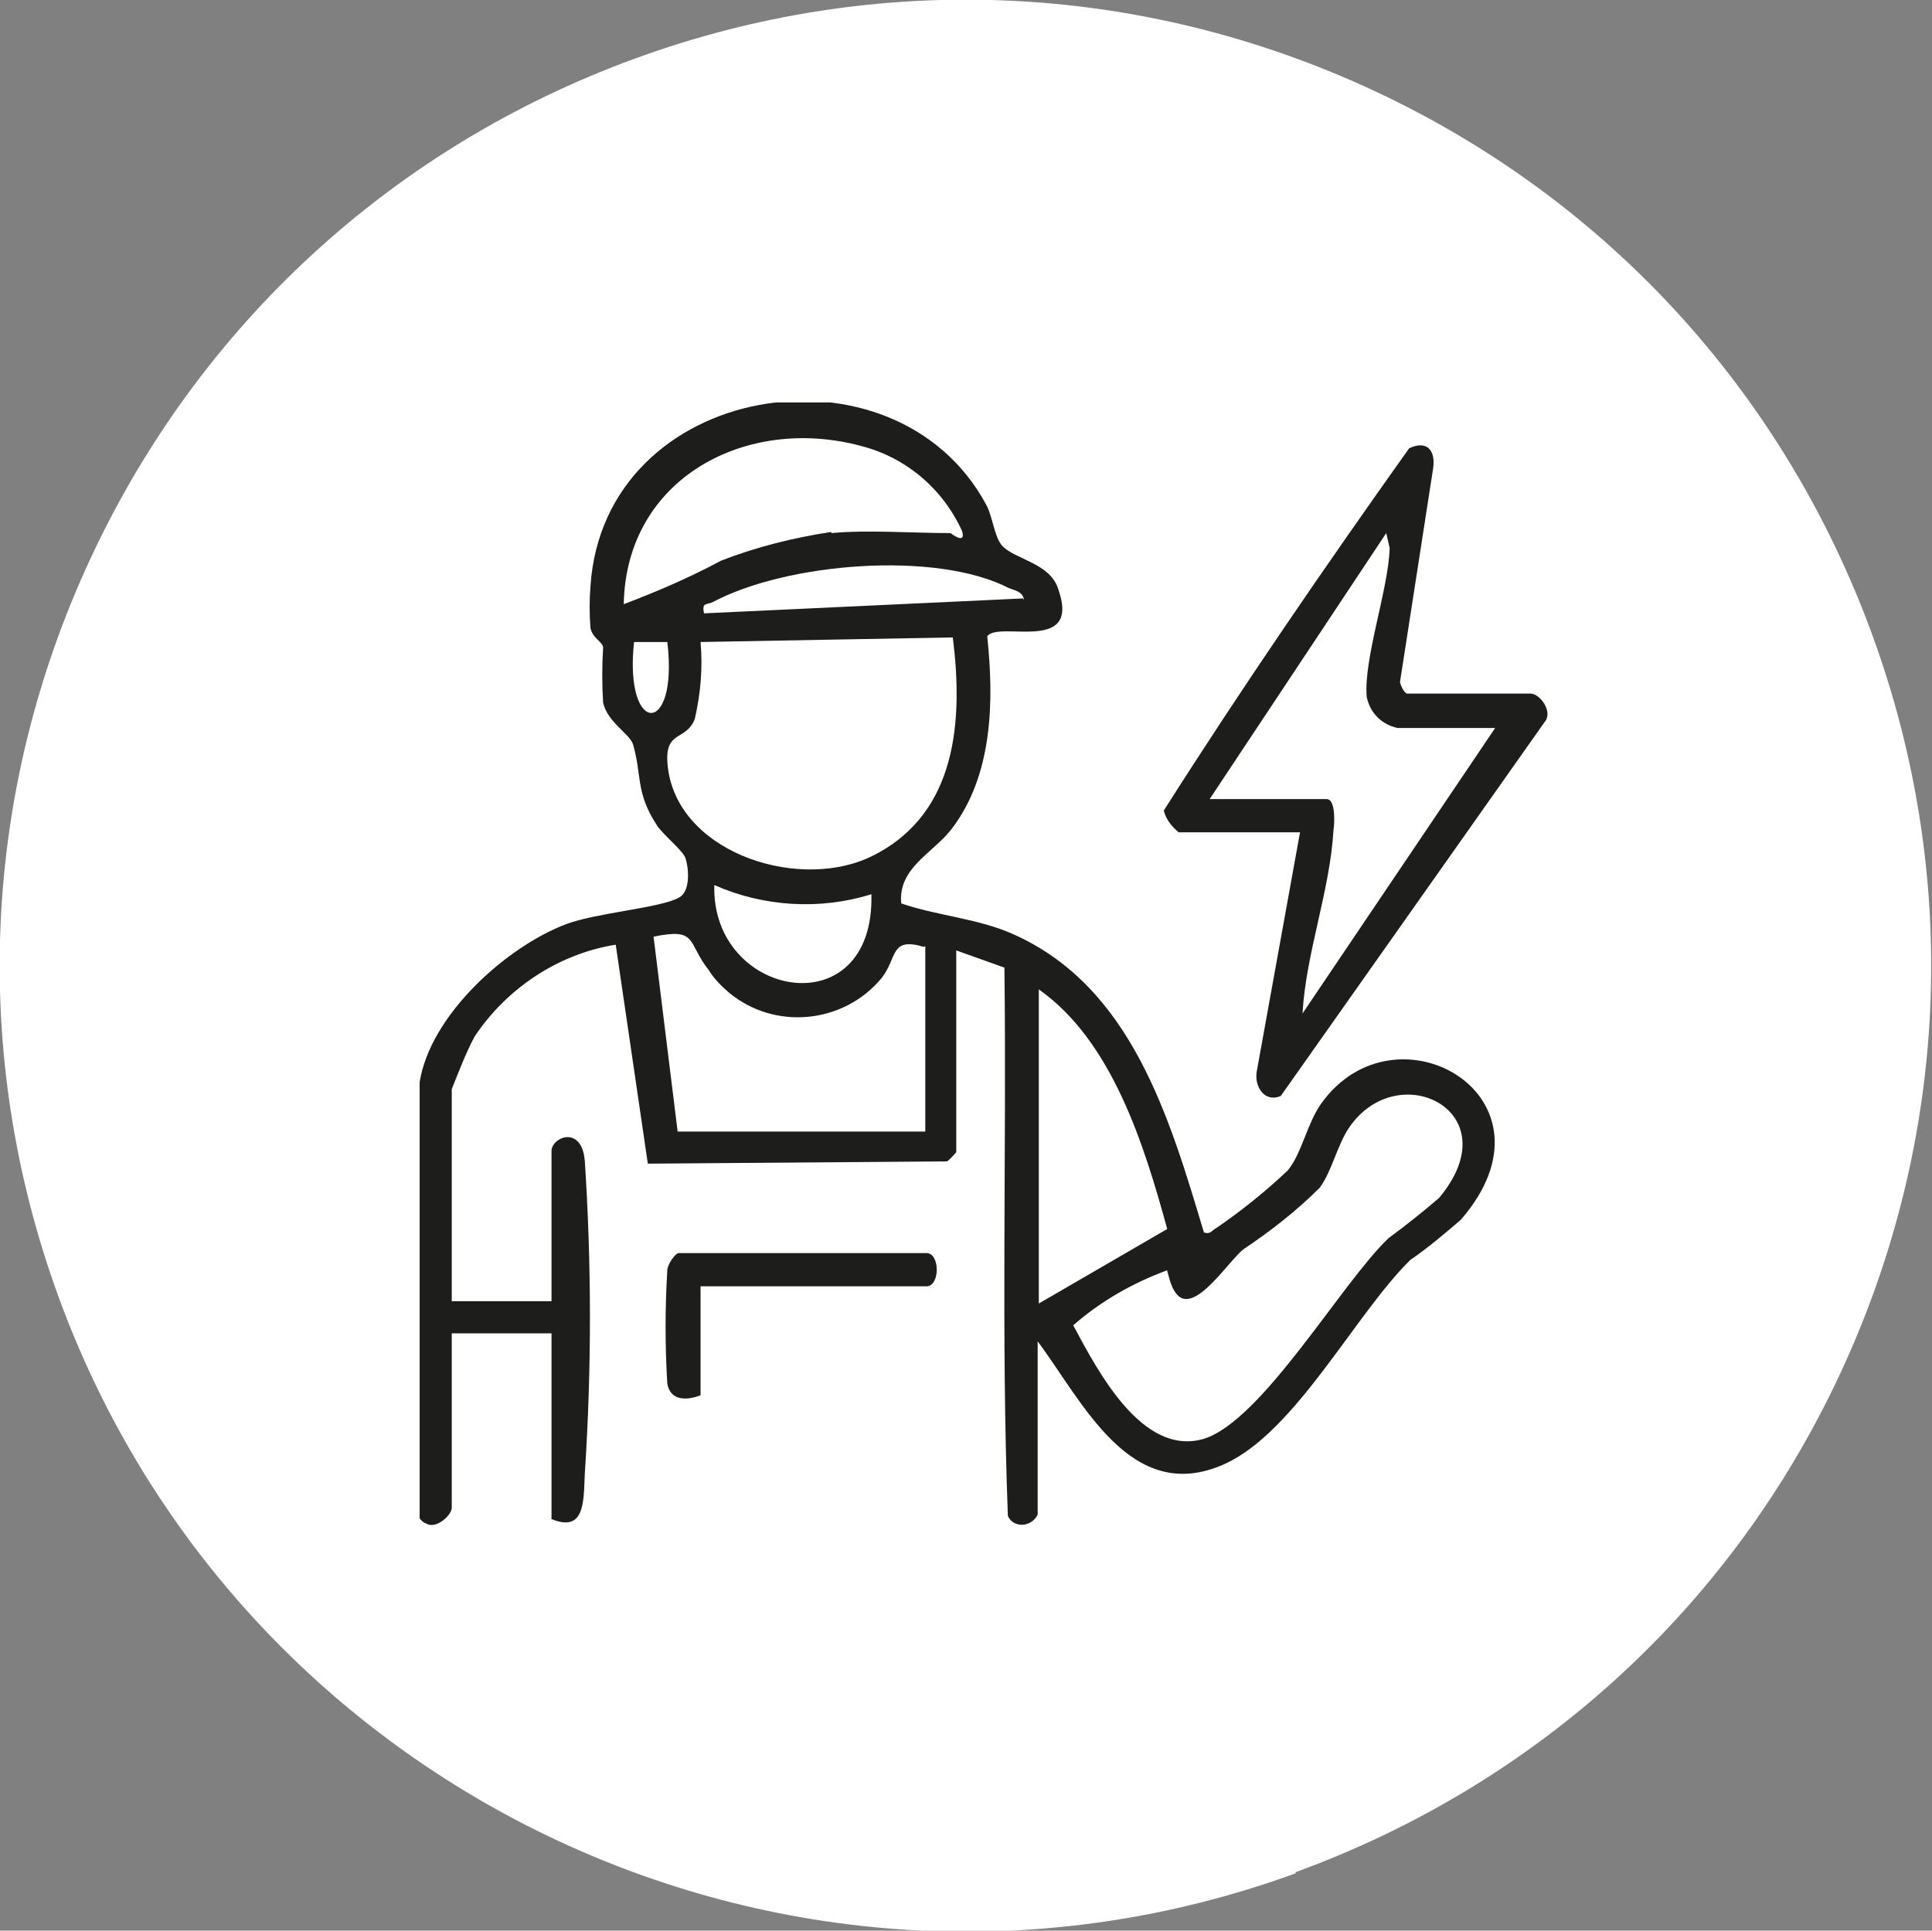
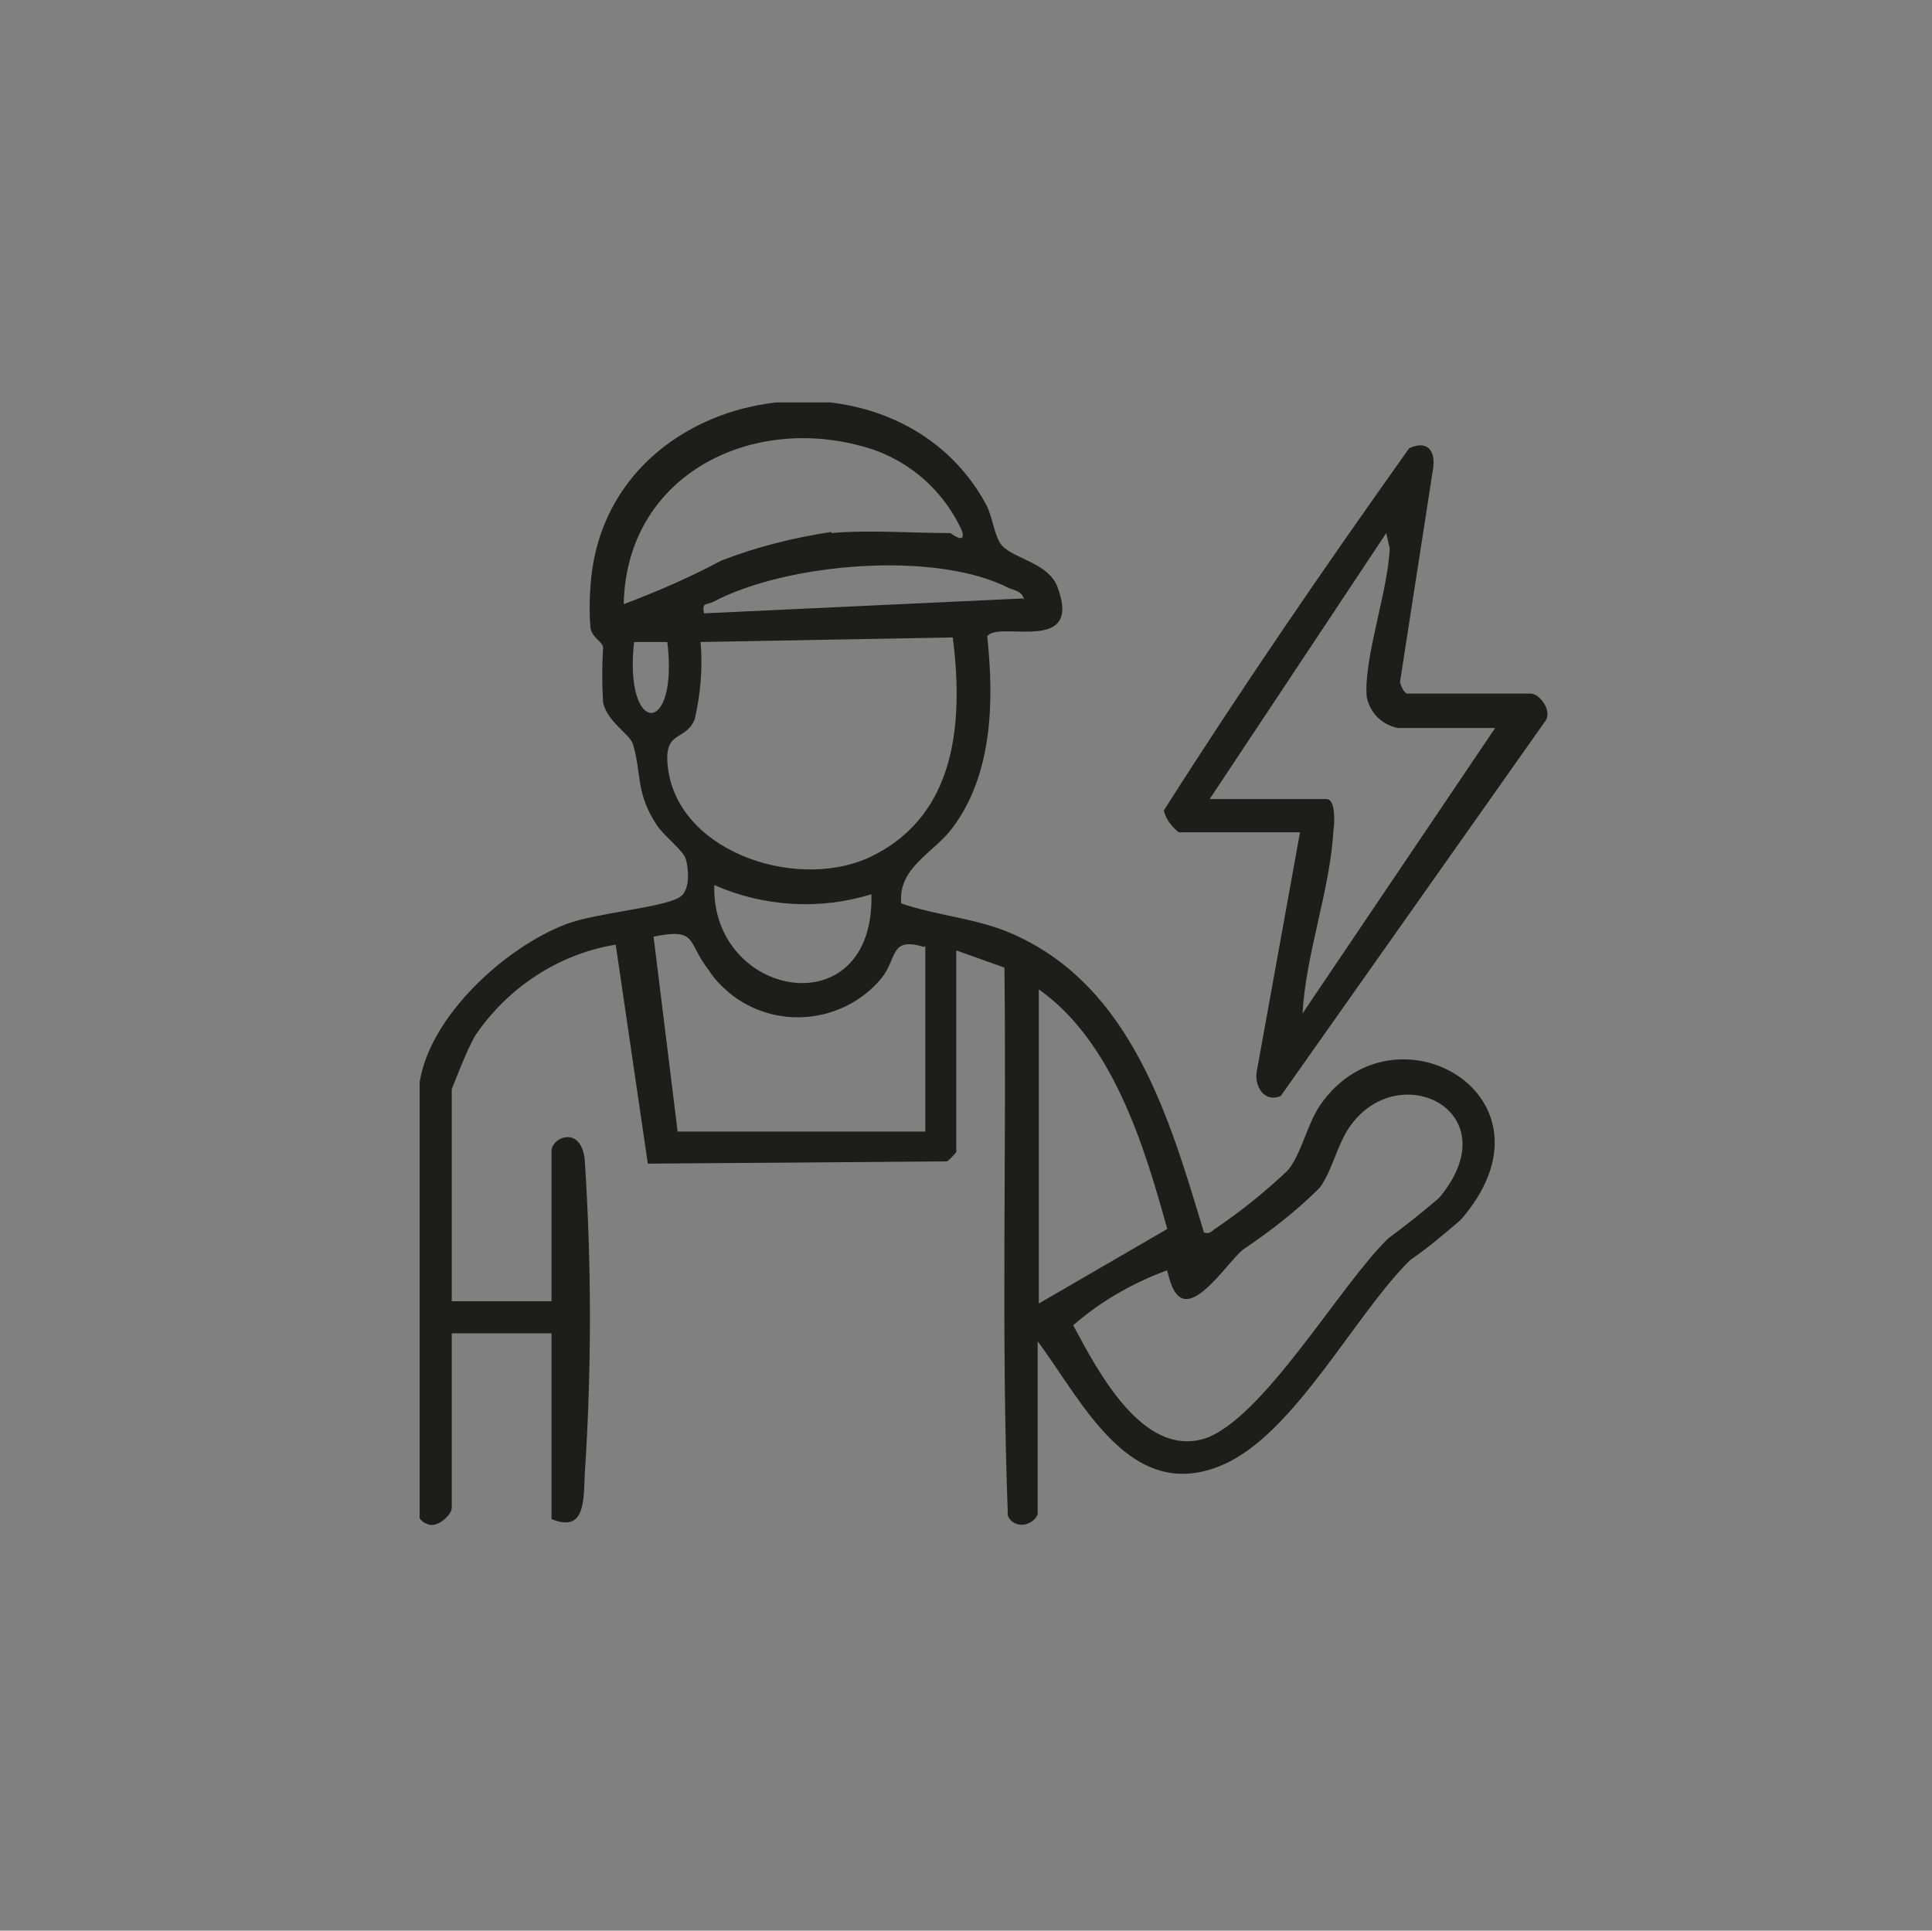
<svg xmlns="http://www.w3.org/2000/svg" id="Ebene_2" viewBox="0 0 16.85 16.84">
  <rect x="0" y="0" width="16.85" height="16.84" fill="#808080" stroke="none" />
  <defs>
    <style>.cls-1{fill:none;}.cls-2{fill:#1d1d1b;}.cls-3{fill:#fff;}.cls-4{clip-path:url(#clippath);}</style>
    <clipPath id="clippath">
      <rect class="cls-1" x="3.66" y="3.51" width="9.84" height="9.82" />
    </clipPath>
  </defs>
  <g id="Ebene_1-2">
-     <path class="cls-3" d="M11.3,16.34c-4.36,1.59-9.2-.67-10.79-5.03-.77-2.11-.67-4.4.28-6.44C1.74,2.83,3.43,1.28,5.54.51c2.11-.77,4.4-.67,6.44.28,2.04.95,3.58,2.64,4.35,4.75.77,2.11.67,4.4-.28,6.44-.95,2.04-2.64,3.58-4.75,4.35" />
    <path class="cls-1" d="M11.3,16.34c-4.36,1.59-9.2-.67-10.79-5.03-.77-2.11-.67-4.4.28-6.44C1.74,2.83,3.43,1.28,5.54.51c2.11-.77,4.4-.67,6.44.28,2.04.95,3.58,2.64,4.35,4.75.77,2.11.67,4.4-.28,6.44-.95,2.04-2.64,3.58-4.75,4.35Z" />
    <g class="cls-4">
      <path class="cls-2" d="M10.18,11.08c-.3.11-.58.27-.82.48.21.39.6,1.15,1.14.99.51-.16,1.2-1.36,1.61-1.75.15-.11.3-.23.44-.35.63-.75-.35-1.24-.78-.62-.11.16-.15.38-.26.53-.2.2-.43.38-.67.54-.13.11-.38.5-.54.42-.09-.05-.11-.22-.12-.23M9.06,8.63v2.74l1.12-.65c-.2-.73-.48-1.64-1.12-2.09M8.06,8.26c-.3-.09-.23.09-.37.27-.33.4-.93.46-1.33.13-.07-.06-.13-.12-.18-.2-.19-.24-.09-.37-.48-.29l.21,1.7h2.16v-1.62ZM7.6,7.8c-.45.14-.94.11-1.37-.08-.03.99,1.4,1.25,1.37.08M5.82,5.6h-.29c-.09.82.39.83.29,0M8.31,5.56l-2.2.04c.02.23,0,.45-.05.67-.08.21-.29.08-.23.46.12.73,1.17,1.05,1.79.73.73-.37.78-1.18.69-1.9M8.93,5.23c-.01-.07-.08-.08-.13-.1-.64-.33-1.94-.22-2.58.12-.06.03-.1,0-.08.1l2.78-.13ZM7.25,4.65c.32-.03.71,0,1.04,0,0,0,.14.11.1-.02-.17-.37-.49-.64-.88-.74-1-.27-2.05.28-2.07,1.38.29-.11.57-.23.85-.38.31-.12.63-.2.96-.25M3.66,9.44c.09-.58.75-1.18,1.28-1.38.27-.1.82-.14.98-.23.1-.05.09-.24.06-.34-.02-.07-.19-.2-.25-.29-.19-.29-.13-.44-.21-.71-.03-.09-.22-.19-.26-.36-.01-.16-.01-.32,0-.48,0-.05-.09-.08-.11-.17-.01-.12-.01-.25,0-.37.12-1.78,2.65-2.19,3.45-.71.06.11.07.28.14.36.11.12.42.15.49.38.2.57-.52.27-.62.41.06.56.05,1.21-.31,1.68-.16.21-.47.34-.44.65.32.11.67.13.98.27,1.03.46,1.36,1.6,1.66,2.6.06.02.07-.02.11-.04.22-.15.43-.32.62-.5.12-.14.17-.41.29-.58.65-.92,2.15-.06,1.22,1.01-.14.12-.28.24-.44.35-.48.47-1,1.5-1.62,1.78-.82.37-1.24-.55-1.63-1.07v1.51c-.03.07-.12.11-.19.08-.03-.01-.06-.04-.07-.07-.06-1.59-.01-3.19-.03-4.78l-.42-.15v1.76s-.05.06-.08.08l-2.61.02-.28-1.91c-.5.08-.95.38-1.23.8-.08.15-.14.31-.2.46v1.85h.87v-1.31c0-.12.26-.23.29.08.06.91.06,1.83,0,2.74-.01.24,0,.51-.29.39v-1.62h-.87v1.52c0,.07-.14.19-.22.14-.03-.01-.05-.03-.07-.06v-3.82Z" />
      <path class="cls-2" d="M13.04,6.35h-.85c-.14-.03-.24-.13-.27-.27-.03-.33.19-.94.2-1.3l-.03-.13-1.54,2.32h1.02c.08,0,.07.21.06.27-.03.53-.24,1.07-.27,1.6l1.68-2.49ZM11.34,7.26h-1.06c-.06-.05-.11-.11-.13-.19.68-1.07,1.4-2.12,2.14-3.16.15-.07.23.01.21.17l-.29,1.87s.02.08.06.1h1.08c.08,0,.2.16.12.25l-2.3,3.26c-.14.06-.23-.08-.21-.21l.38-2.1Z" />
    </g>
-     <path class="cls-2" d="M6.11,11.21v.96s-.25.11-.29-.1c-.02-.33-.02-.66,0-.99,0-.05.07-.15.1-.15h2.16c.12,0,.12.29,0,.29h-1.97Z" />
  </g>
</svg>